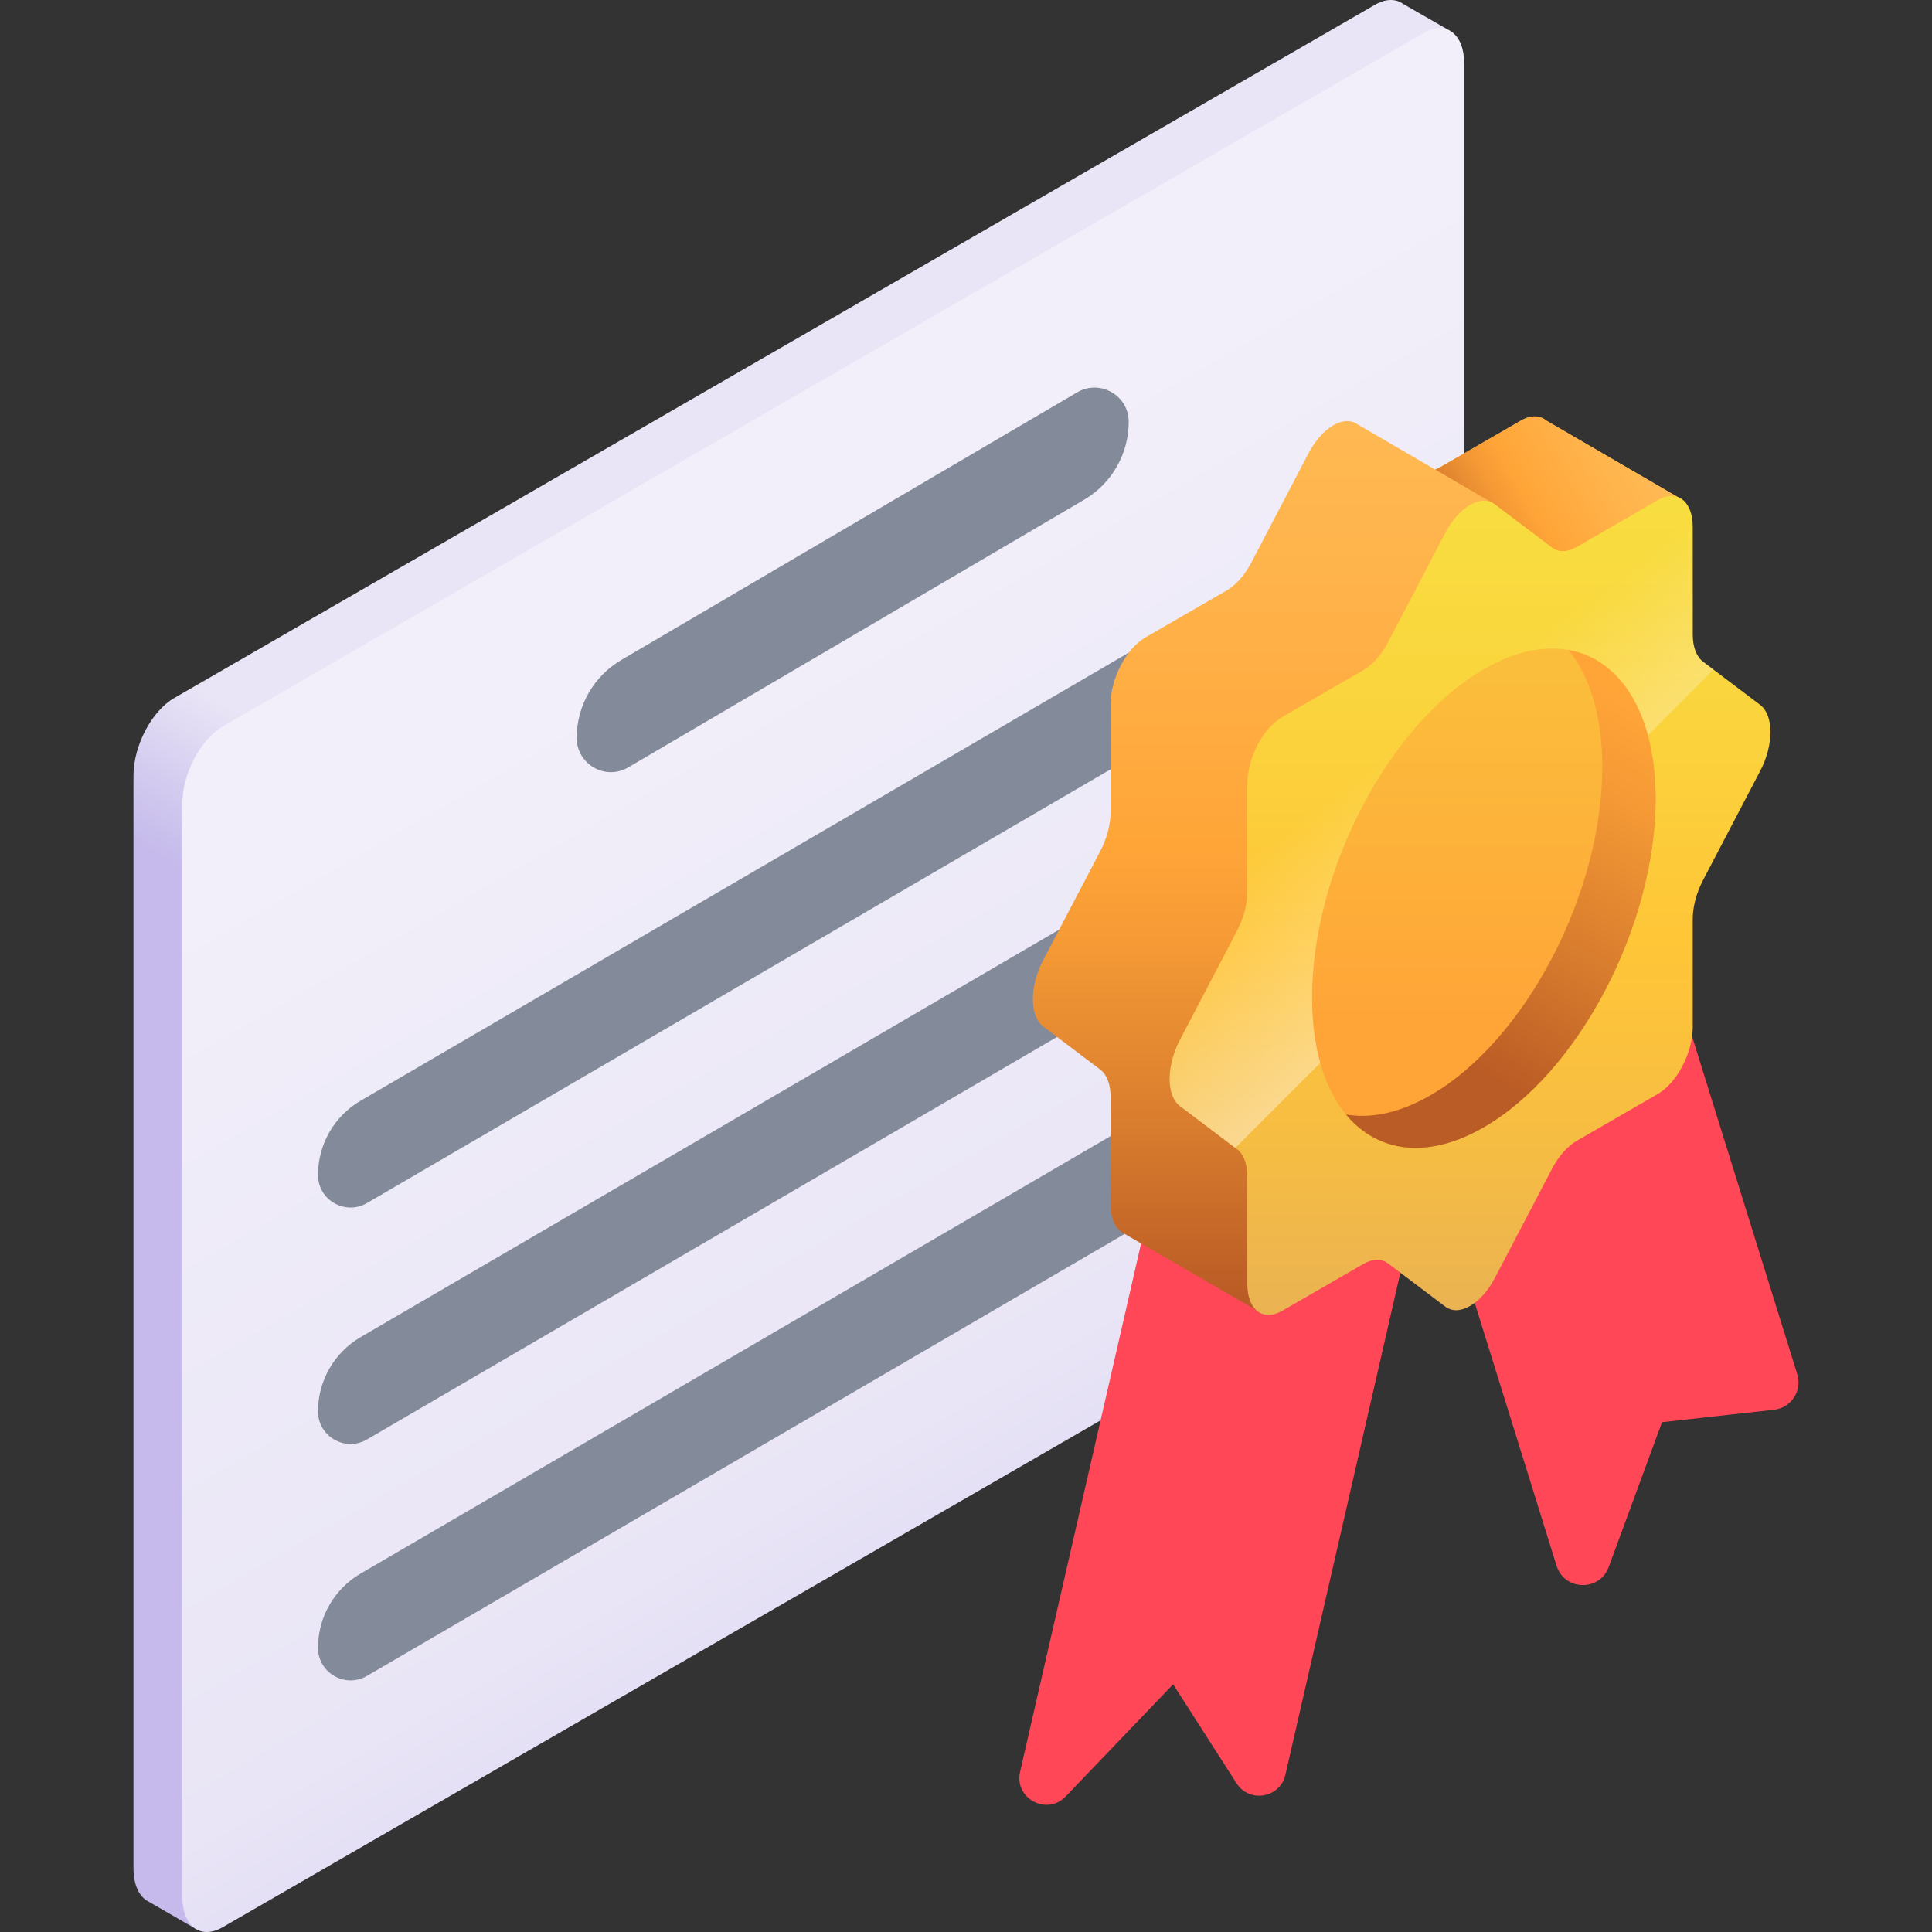
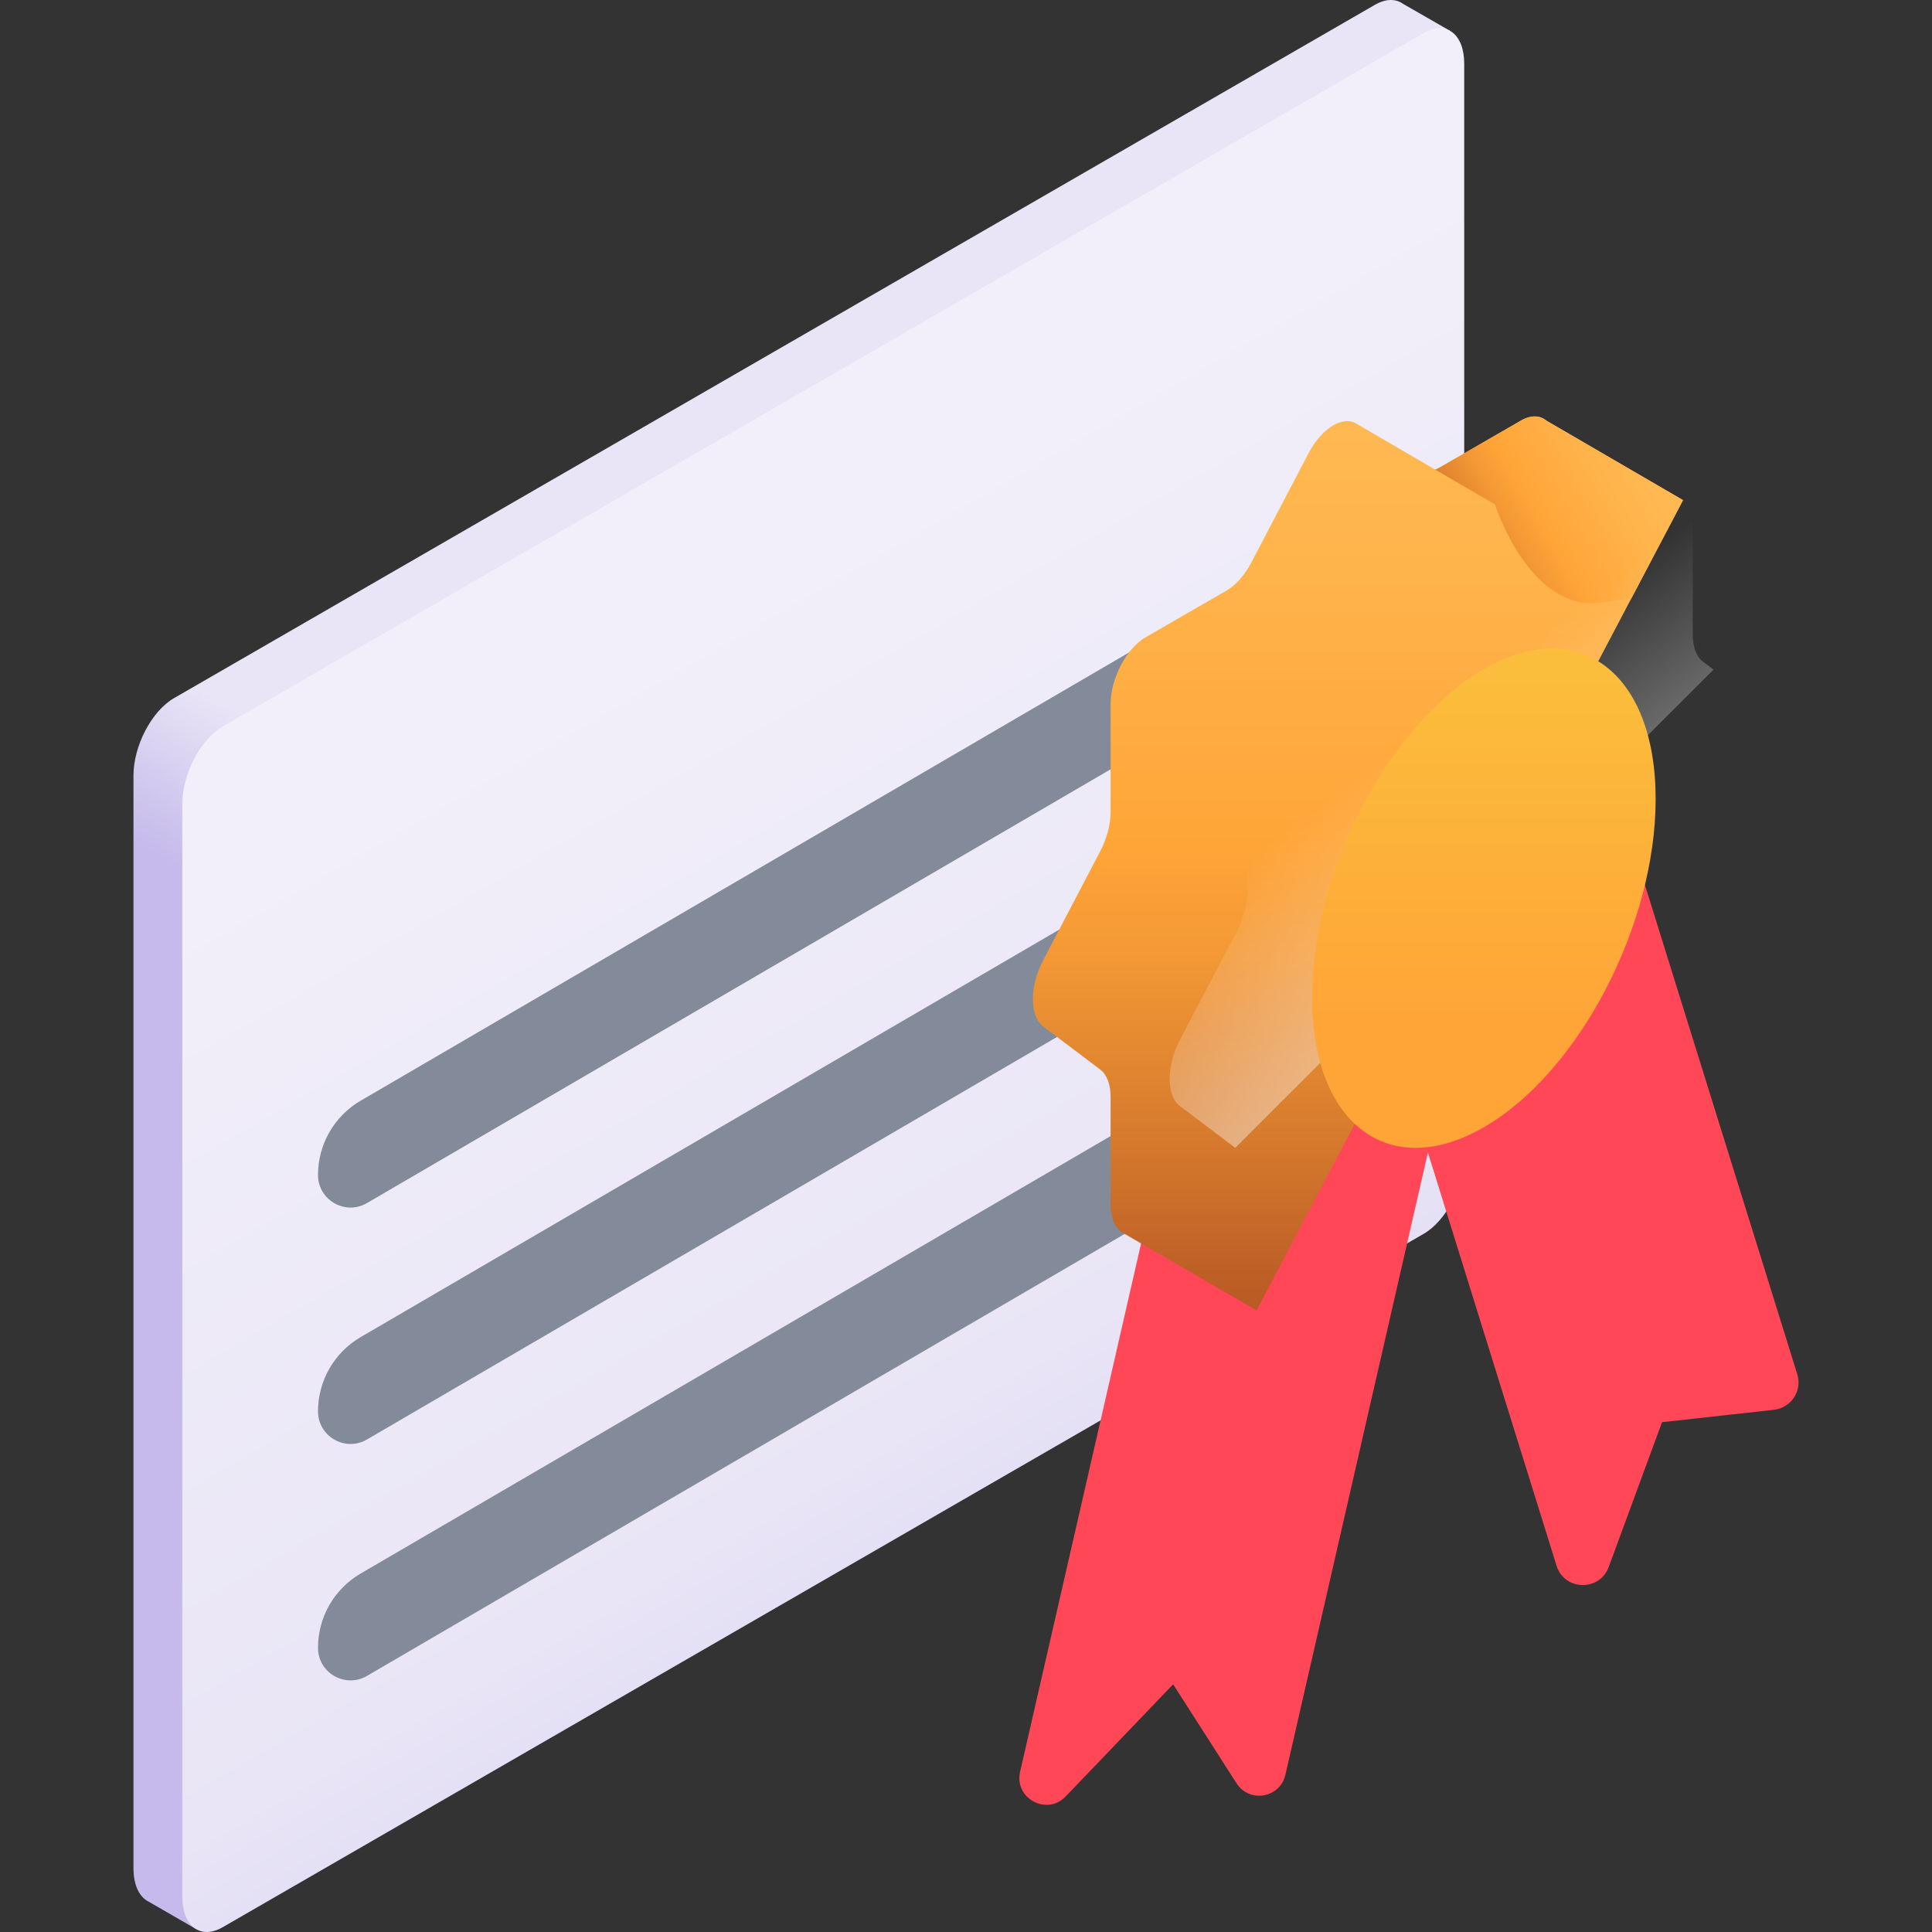
<svg xmlns="http://www.w3.org/2000/svg" xmlns:xlink="http://www.w3.org/1999/xlink" id="Capa_1" enable-background="new 0 0 512 512" height="512" viewBox="0 0 512 512" width="512">
  <rect x="0" y="0" width="512" height="512" fill="#333333" stroke="none" />
  <linearGradient id="SVGID_1_" gradientUnits="userSpaceOnUse" x1="114.446" x2="136.315" y1="268.736" y2="230.857">
    <stop offset="0" stop-color="#c5baeb" />
    <stop offset="1" stop-color="#e9e5f6" />
  </linearGradient>
  <linearGradient id="SVGID_2_" gradientTransform="matrix(.866 -.5 0 1.155 33.737 288.77)" gradientUnits="userSpaceOnUse" x1="212.975" x2="212.975" y1="383.407" y2="-35.082">
    <stop offset="0" stop-color="#c5baeb" />
    <stop offset=".484" stop-color="#e9e5f6" />
    <stop offset="1" stop-color="#f2effa" />
  </linearGradient>
  <linearGradient id="lg1">
    <stop offset="0" stop-color="#ba5c25" />
    <stop offset=".152" stop-color="#d5792d" />
    <stop offset=".348" stop-color="#f49935" />
    <stop offset=".456" stop-color="#ffa538" />
    <stop offset=".681" stop-color="#ffb148" />
    <stop offset=".898" stop-color="#ffb953" />
  </linearGradient>
  <linearGradient id="SVGID_3_" gradientUnits="userSpaceOnUse" x1="359.875" x2="359.875" xlink:href="#lg1" y1="342.686" y2="82.515" />
  <linearGradient id="SVGID_4_" gradientUnits="userSpaceOnUse" x1="382.008" x2="442.452" xlink:href="#lg1" y1="155.538" y2="120.641" />
  <linearGradient id="SVGID_5_" gradientUnits="userSpaceOnUse" x1="389.577" x2="389.577" y1="395.14" y2="83.056">
    <stop offset="0" stop-color="#dea861" />
    <stop offset=".284" stop-color="#f5bc44" />
    <stop offset=".456" stop-color="#ffc538" />
    <stop offset=".681" stop-color="#fad53d" />
    <stop offset=".898" stop-color="#f7e041" />
  </linearGradient>
  <linearGradient id="SVGID_6_" gradientUnits="userSpaceOnUse" x1="455.517" x2="368.507" y1="311.819" y2="198.761">
    <stop offset="0" stop-color="#fff" />
    <stop offset="1" stop-color="#fff" stop-opacity="0" />
  </linearGradient>
  <linearGradient id="SVGID_7_" gradientUnits="userSpaceOnUse" x1="393.236" x2="393.236" y1="269.457" y2="-22.589">
    <stop offset="0" stop-color="#ffa538" />
    <stop offset=".237" stop-color="#fcb83b" />
    <stop offset=".657" stop-color="#f8d53f" />
    <stop offset=".898" stop-color="#f7e041" />
  </linearGradient>
  <linearGradient id="SVGID_8_" gradientUnits="userSpaceOnUse" x1="384.745" x2="437.406" y1="279.403" y2="188.192">
    <stop offset="0" stop-color="#ba5c25" />
    <stop offset=".333" stop-color="#d5792d" />
    <stop offset=".762" stop-color="#f49935" />
    <stop offset="1" stop-color="#ffa538" />
  </linearGradient>
  <g>
    <g>
      <path d="m384.234 8.148-12.359-7.099-.002.003c-1.938-1.421-4.594-1.459-7.526.235l-318.232 183.73c-5.933 3.425-10.742 12.615-10.742 20.525v289.577c0 4.539 1.588 7.66 4.059 8.858l-.002.003 12.469 7.199z" fill="url(#SVGID_1_)" />
    </g>
    <g>
      <path d="m377.289 8.757-318.231 183.731c-5.933 3.425-10.742 12.615-10.742 20.525v289.577c0 7.91 4.809 11.546 10.742 8.121l318.231-183.731c5.933-3.425 10.742-12.615 10.742-20.525v-289.577c0-7.91-4.81-11.546-10.742-8.121z" fill="url(#SVGID_2_)" />
    </g>
    <g fill="#838b9b">
-       <path d="m164.711 174.863 120.775-70.903c6.045-3.524 13.634.837 13.634 7.833 0 8.519-4.526 16.396-11.886 20.686l-120.775 70.903c-6.045 3.524-13.634-.837-13.634-7.834 0-8.517 4.526-16.394 11.886-20.685z" />
      <path d="m95.581 291.693 243.521-142.049c5.752-3.353 12.973.796 12.973 7.454 0 8.106-4.307 15.601-11.31 19.684l-243.52 142.049c-5.752 3.353-12.973-.796-12.973-7.454-.001-8.106 4.306-15.602 11.309-19.684z" />
      <path d="m95.581 354.345 243.521-142.049c5.752-3.353 12.973.796 12.973 7.454 0 8.106-4.307 15.602-11.31 19.684l-243.52 142.049c-5.752 3.353-12.973-.796-12.973-7.454-.001-8.106 4.306-15.601 11.309-19.684z" />
      <path d="m95.581 416.998 243.521-142.049c5.752-3.353 12.973.796 12.973 7.454 0 8.106-4.307 15.602-11.31 19.684l-243.52 142.049c-5.752 3.353-12.973-.796-12.973-7.454-.001-8.106 4.306-15.602 11.309-19.684z" />
    </g>
    <g>
      <g fill="#ff4757">
        <path d="m398.645 217.088-72.28 7.817-56.03 244.642c-1.615 7.051 7.088 11.745 12.093 6.521l28.463-29.71 16.805 26.234c3.407 5.319 11.537 3.904 12.948-2.253z" />
        <path d="m367.572 270.633 60.033-62.827 48.689 156.371c1.364 4.382-1.605 8.921-6.166 9.427l-29.672 3.291-14.134 38.384c-2.41 6.545-11.748 6.307-13.822-.352z" />
      </g>
      <path d="m446.025 132.543-36.199-21.06c-1.696-1.433-4.101-1.561-6.777-.016l-21.421 12.367c-.434.251-.863.443-1.288.609l-20.433-11.895c-3.631-2.745-9.518.654-13.149 7.592l-15.147 28.941c-1.744 3.331-4.109 6.003-6.574 7.427l-21.421 12.367c-5.135 2.965-9.298 10.919-9.298 17.765v28.562c0 3.288-.98 7.007-2.723 10.338l-15.147 28.941c-3.631 6.938-3.631 14.787 0 17.532l15.147 11.451c1.744 1.318 2.723 3.906 2.723 7.194v28.561c0 3.971 1.405 6.685 3.583 7.696l35.117 20.359z" fill="url(#SVGID_3_)" />
      <path d="m424.769 159.625c2.164-.356 4.75-.705 7.579-1.093l13.677-25.989-36.199-21.06c-1.696-1.433-4.101-1.561-6.777-.016l-21.421 12.367c-.434.251-.863.443-1.288.609l15.812 9.205c0 .001 9.343 29.145 28.617 25.977z" fill="url(#SVGID_4_)" />
-       <path d="m396.152 133.649 15.147 11.451c1.744 1.318 4.109 1.259 6.574-.165l21.421-12.367c5.135-2.965 9.298.182 9.298 7.029v28.561c0 3.288.98 5.876 2.723 7.194l15.147 11.451c3.631 2.745 3.631 10.594 0 17.532l-15.147 28.941c-1.744 3.332-2.723 7.05-2.723 10.338v28.562c0 6.847-4.163 14.8-9.298 17.765l-21.421 12.367c-2.466 1.424-4.831 4.095-6.574 7.427l-15.147 28.941c-3.631 6.938-9.518 10.337-13.149 7.592l-15.147-11.451c-1.744-1.318-4.109-1.259-6.575.165l-21.421 12.368c-5.135 2.965-9.298-.182-9.298-7.029v-28.561c0-3.288-.98-5.876-2.723-7.194l-15.147-11.451c-3.631-2.745-3.631-10.594 0-17.532l15.147-28.941c1.744-3.332 2.723-7.05 2.723-10.338v-28.562c0-6.847 4.163-14.8 9.298-17.765l21.421-12.367c2.466-1.424 4.831-4.095 6.575-7.427l15.147-28.941c3.63-6.939 9.517-10.338 13.149-7.593z" fill="url(#SVGID_5_)" />
      <path d="m451.315 175.352c-1.744-1.318-2.723-3.906-2.723-7.194v-28.561c0-6.847-4.163-9.994-9.298-7.029l-21.421 12.367c-2.466 1.424-4.831 1.483-6.575.165l-15.147-11.451c-3.631-2.745-9.518.654-13.149 7.592l-15.147 28.941c-1.744 3.332-4.109 6.003-6.575 7.427l-21.421 12.368c-5.135 2.964-9.298 10.918-9.298 17.765v28.561c0 3.288-.98 7.007-2.723 10.338l-15.147 28.941c-3.631 6.938-3.631 14.787 0 17.532l14.663 11.085 126.743-126.743z" fill="url(#SVGID_6_)" />
      <path d="m438.763 211.749c0-33.525-20.383-48.935-45.527-34.418s-45.527 53.462-45.527 86.988c0 33.525 20.383 48.935 45.527 34.418 25.143-14.518 45.527-53.463 45.527-86.988z" fill="url(#SVGID_7_)" />
-       <path d="m415.643 172.247c5.642 6.851 8.981 17.45 8.981 31.018 0 33.525-20.383 72.471-45.527 86.988-8.146 4.703-15.792 6.261-22.407 5.084 8.298 10.076 21.578 12.041 36.546 3.399 25.144-14.517 45.527-53.462 45.527-86.987 0-22.664-9.317-37.045-23.12-39.502z" fill="url(#SVGID_8_)" />
+       <path d="m415.643 172.247z" fill="url(#SVGID_8_)" />
    </g>
  </g>
</svg>